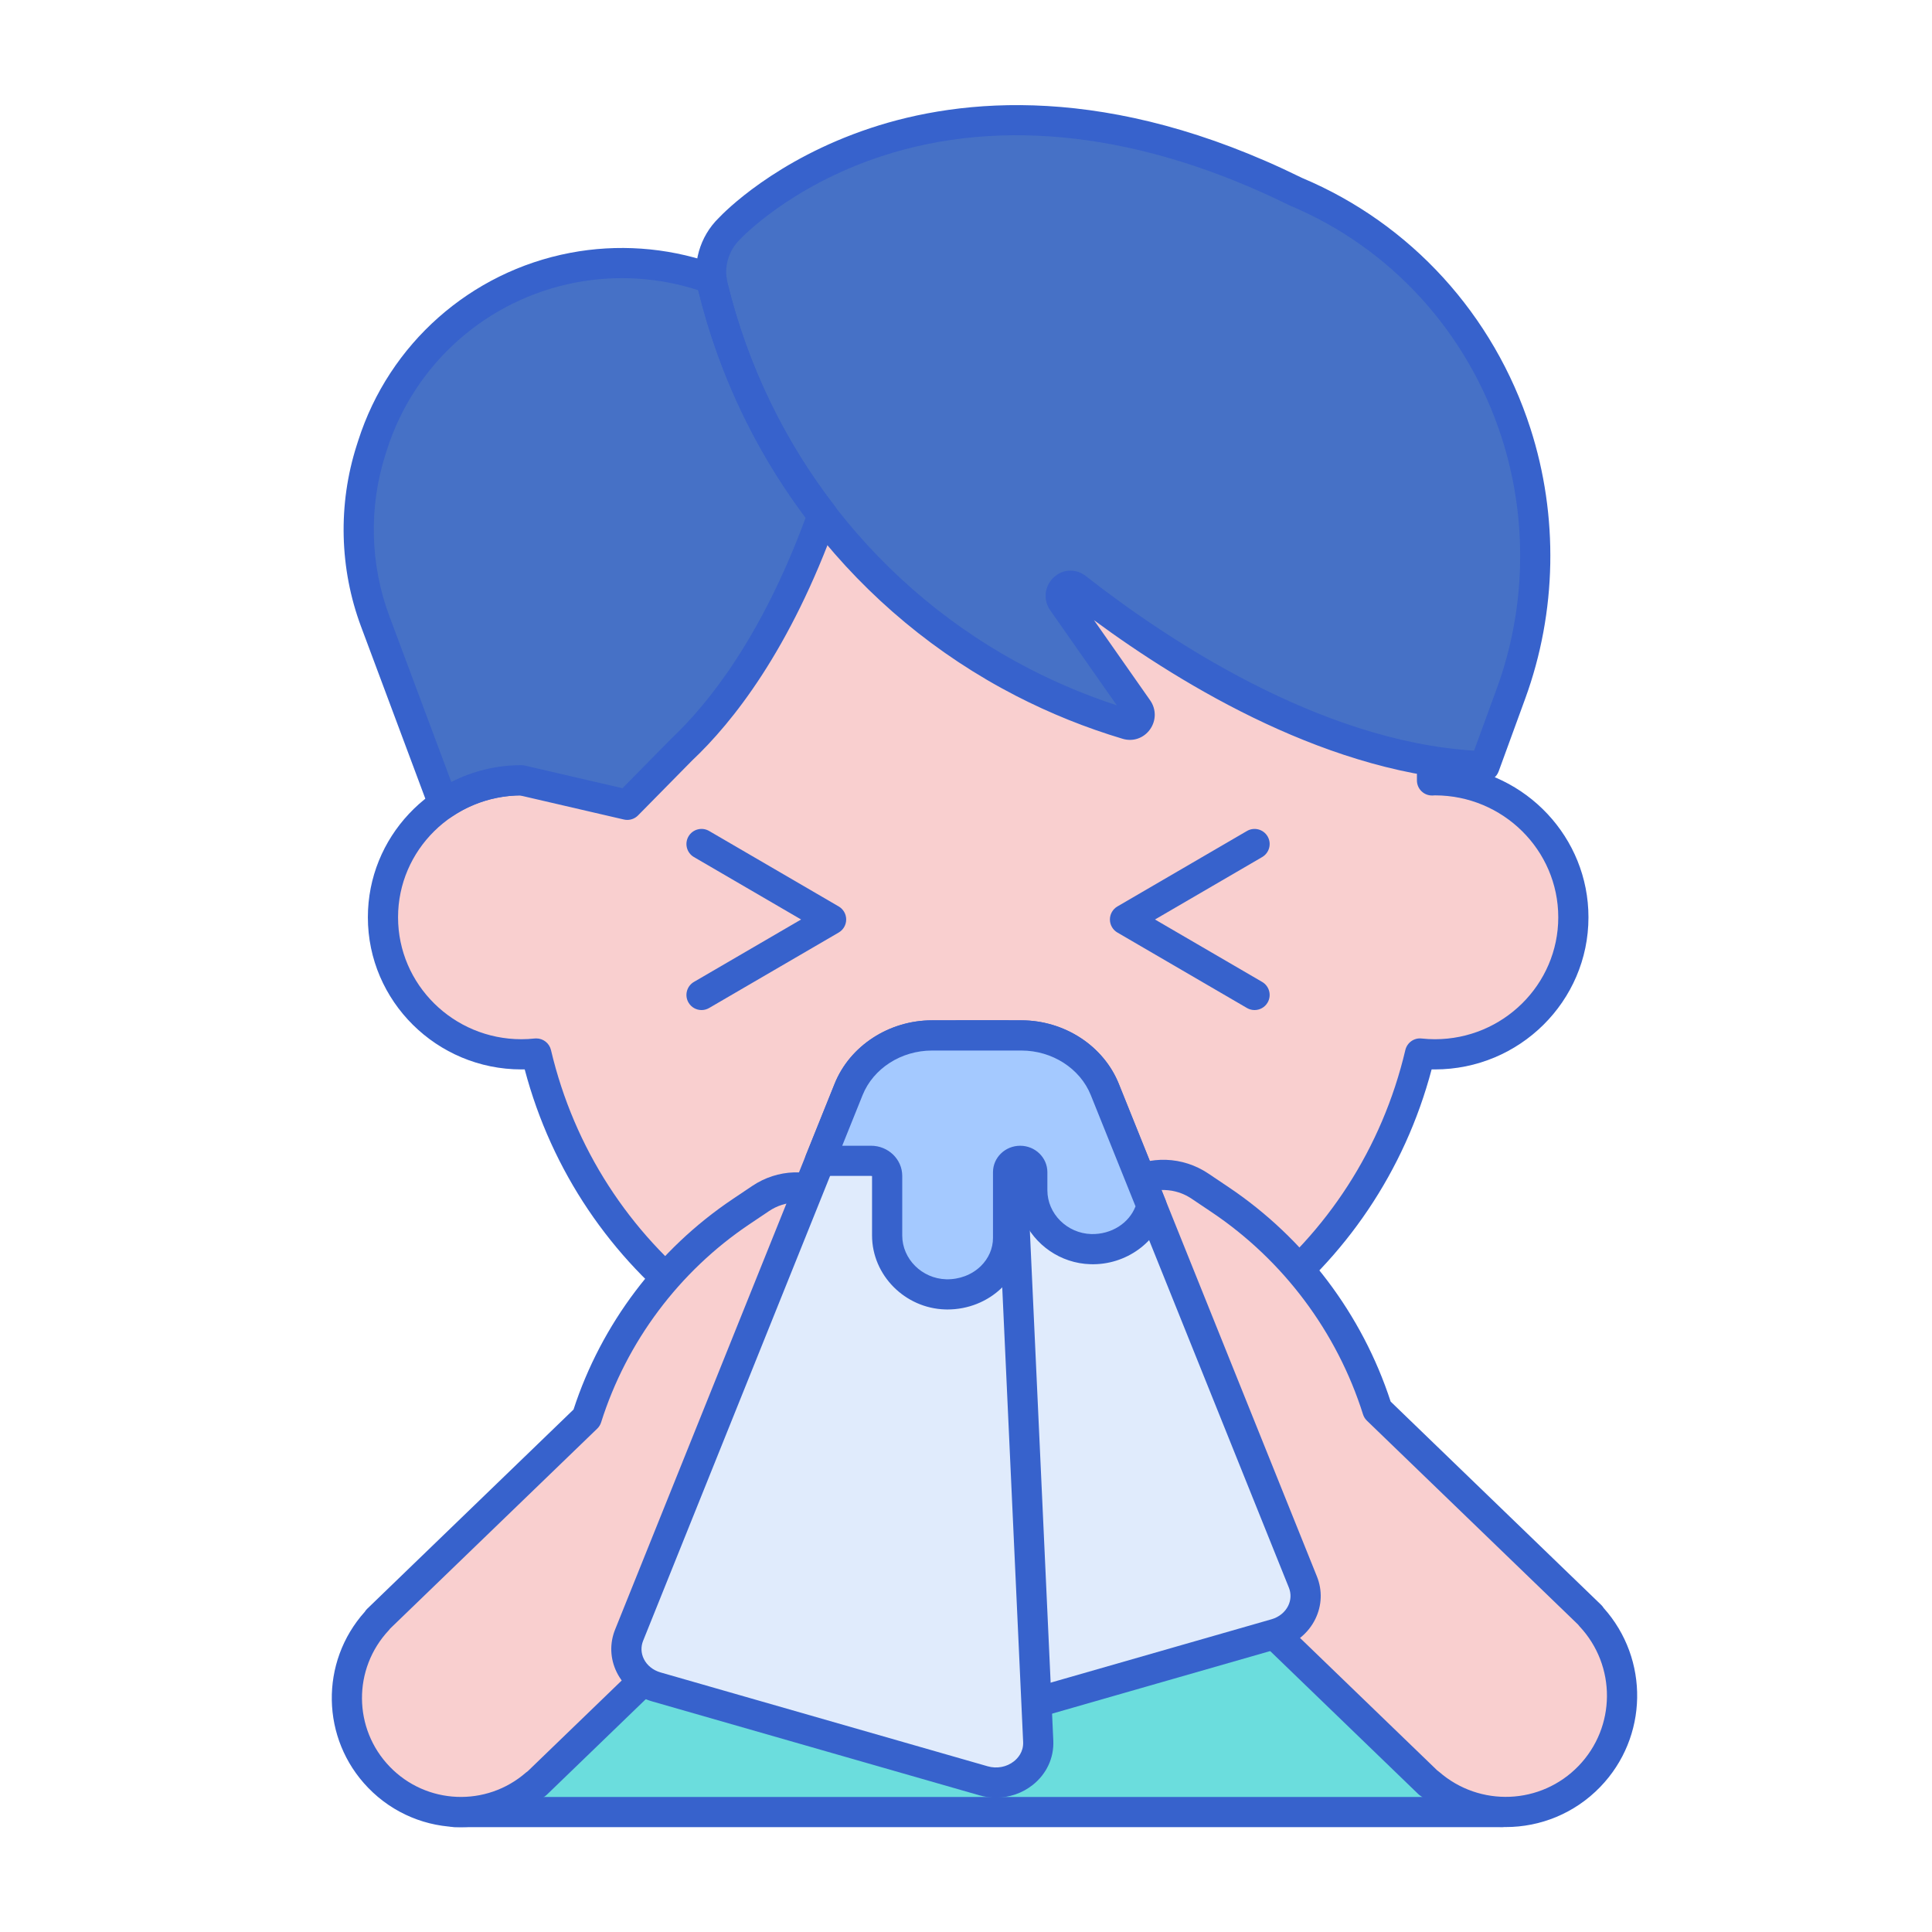
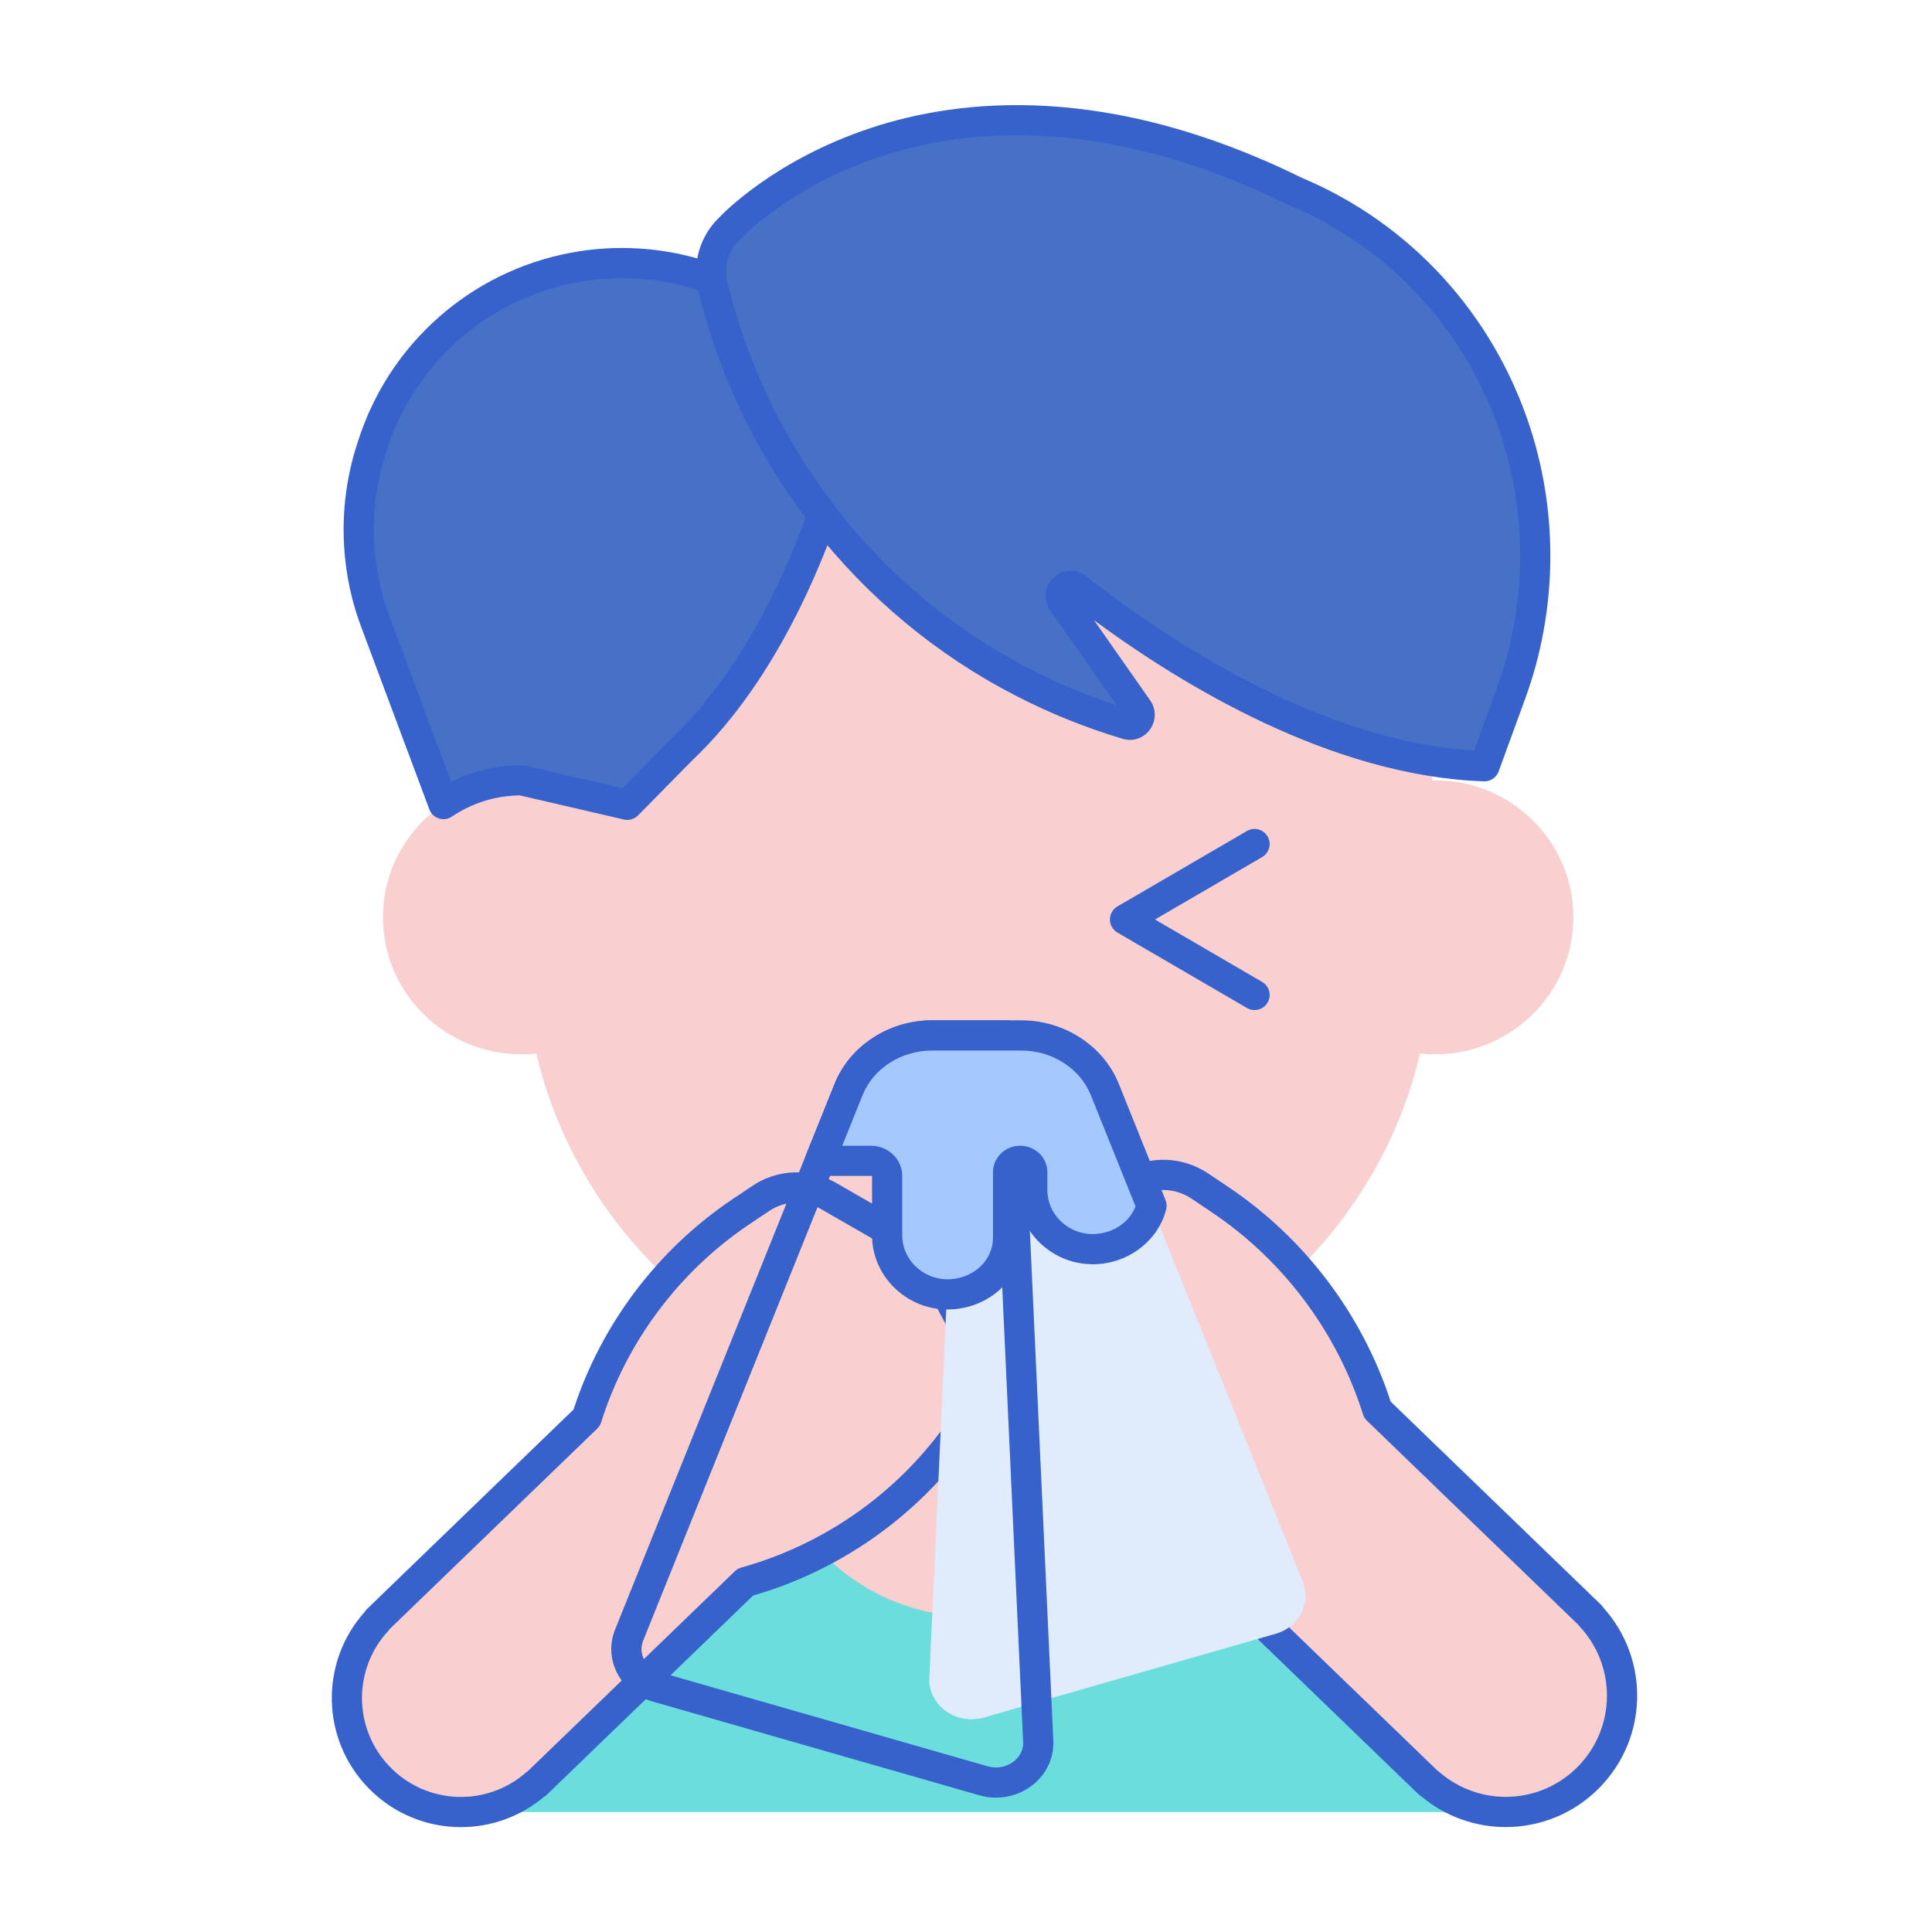
<svg xmlns="http://www.w3.org/2000/svg" id="Layer_1" enable-background="new 0 0 256 256" height="512" viewBox="0 0 256 256" width="512">
  <path d="m198.976 240.108h-138.729v-19.505c0-17.878 14.493-32.37 32.37-32.37h73.989c17.878 0 32.37 14.493 32.37 32.37z" fill="#6bdddd" />
  <path d="m190.131 103.389c-.128 0-.252.016-.38.019v-5.623c0-32.87-26.925-59.516-60.139-59.516-33.214 0-60.139 26.646-60.139 59.516v5.623c-.128-.003-.252-.019-.38-.019-10.133 0-18.348 8.129-18.348 18.157s8.215 18.157 18.348 18.157c.666 0 1.321-.039 1.969-.108 6.206 26.33 30.055 45.949 58.551 45.949 28.496 0 52.345-19.62 58.551-45.949.647.068 1.303.108 1.969.108 10.133 0 18.348-8.129 18.348-18.157-.003-10.028-8.217-18.157-18.35-18.157z" fill="#f9cfcf" />
-   <path d="m129.611 187.545c-28.457 0-52.924-18.766-60.086-45.846-.145.003-.289.005-.433.005-11.22 0-20.348-9.042-20.348-20.157 0-10.575 8.262-19.273 18.728-20.094v-3.668c0-33.92 27.875-61.516 62.139-61.516s62.14 27.596 62.14 61.516v3.668c10.466.82 18.728 9.519 18.728 20.094 0 11.115-9.128 20.157-20.348 20.157-.145 0-.288-.001-.434-.005-7.162 27.08-31.629 45.846-60.086 45.846zm-58.549-49.949c.917 0 1.73.63 1.945 1.541 6.163 26.147 29.439 44.408 56.604 44.408s50.441-18.261 56.604-44.408c.23-.981 1.156-1.643 2.156-1.53.617.065 1.192.097 1.759.097 9.014 0 16.348-7.248 16.348-16.157 0-8.907-7.329-16.154-16.341-16.157-.165.011-.252.017-.341.019-.548.007-1.059-.193-1.443-.569-.386-.376-.603-.892-.603-1.431v-5.624c0-31.714-26.081-57.516-58.14-57.516-32.058 0-58.139 25.801-58.139 57.516v5.624c0 .539-.217 1.054-.602 1.43s-.906.59-1.444.569c-.089-.002-.177-.007-.265-.014-.003 0-.006 0-.009 0-9.079 0-16.407 7.246-16.407 16.152 0 8.909 7.333 16.157 16.348 16.157.566 0 1.142-.032 1.758-.097.071-.007.142-.01.212-.01z" fill="#3762cc" />
  <path d="m141.046 159.359c-1.104 0-2-.896-2-2 0-1.448-.629-2.846-1.818-4.044-1.052-1.058-2.488-1.885-4.152-2.391-1.002-.304-2.137-.452-3.472-.452-1.334 0-2.469.148-3.47.452-1.666.506-3.102 1.333-4.153 2.392-1.189 1.198-1.818 2.596-1.818 4.043 0 1.104-.896 2-2 2s-2-.896-2-2c0-2.49 1.059-4.927 2.98-6.862 1.516-1.527 3.531-2.702 5.828-3.4 1.384-.42 2.899-.625 4.633-.625s3.25.205 4.634.625c2.296.697 4.311 1.873 5.828 3.399 1.922 1.936 2.98 4.373 2.98 6.863 0 1.104-.896 2-2 2z" fill="#3762cc" />
  <path d="m49.714 82.321c-2.721-7.287-2.915-15.277-.549-22.687l.203-.637c3.87-12.122 14.066-21.153 26.567-23.531 5.9-1.122 11.991-.694 17.676 1.244l.664.227c.038.344.096.69.181 1.034 2.73 11.158 7.741 21.442 14.55 30.279-5.909 16.464-13.139 25.85-18.651 31.046v.001l-7.234 7.343-14.028-3.252c-3.833 0-7.389 1.166-10.332 3.155z" fill="#4671c6" />
-   <path d="m200.882 57.366c-4.719-14.641-15.496-26.275-29.275-32.01l.001-.008c-48.44-23.845-74.933 4.923-74.933 4.923-1.994 1.919-2.919 4.837-2.218 7.7 5.561 22.731 20.544 41.869 41.047 52.431l.029.015c4.426 2.28 9.048 4.142 13.807 5.562 1.184.353 2.138-1.017 1.421-2.04l-9.96-14.213c-.868-1.239.657-2.751 1.841-1.824 11.013 8.624 32.412 22.911 54.057 23.628l3.525-9.653c4.05-11.093 4.283-23.264.658-34.511z" fill="#4671c6" />
+   <path d="m200.882 57.366c-4.719-14.641-15.496-26.275-29.275-32.01l.001-.008c-48.44-23.845-74.933 4.923-74.933 4.923-1.994 1.919-2.919 4.837-2.218 7.7 5.561 22.731 20.544 41.869 41.047 52.431c4.426 2.28 9.048 4.142 13.807 5.562 1.184.353 2.138-1.017 1.421-2.04l-9.96-14.213c-.868-1.239.657-2.751 1.841-1.824 11.013 8.624 32.412 22.911 54.057 23.628l3.525-9.653c4.05-11.093 4.283-23.264.658-34.511z" fill="#4671c6" />
  <path d="m83.12 108.642c-.15 0-.302-.017-.452-.052l-13.798-3.199c-3.225.042-6.328 1.012-8.989 2.811-.508.343-1.146.435-1.729.248-.584-.187-1.05-.631-1.264-1.205l-9.048-24.224c-2.865-7.672-3.071-16.194-.581-23.995l.204-.638c4.096-12.833 14.863-22.369 28.098-24.886 6.228-1.185 12.693-.729 18.695 1.316l.665.227c.734.25 1.257.903 1.342 1.673.03.274.076.536.135.778 2.644 10.808 7.418 20.745 14.191 29.535.416.54.528 1.255.298 1.896-6.169 17.19-13.825 26.795-19.161 31.826l-7.182 7.293c-.38.385-.895.596-1.424.596zm-14.028-7.253c.152 0 .304.018.452.052l12.937 3 6.449-6.546c4.966-4.684 11.993-13.5 17.823-29.303-6.76-9.015-11.549-19.148-14.238-30.139-5.22-1.694-10.813-2.047-16.207-1.022-11.792 2.242-21.384 10.739-25.035 22.174l-.204.638c-2.218 6.95-2.034 14.543.518 21.378l8.213 21.992c2.863-1.461 6.032-2.224 9.292-2.224z" fill="#3762cc" />
  <path d="m196.698 103.531c-.021 0-.044 0-.066-.001-20.088-.666-39.869-12.652-51.674-21.355l7.439 10.617c.828 1.182.817 2.702-.026 3.873-.832 1.153-2.247 1.638-3.604 1.232-4.867-1.453-9.628-3.371-14.152-5.701-21.064-10.851-36.399-30.436-42.103-53.749-.844-3.45.203-7.114 2.734-9.577.66-.701 7.473-7.706 20.099-11.899 11.923-3.96 31.515-6.033 57.145 6.584.015.007.028.014.042.021 14.38 6.04 25.401 18.123 30.253 33.177 3.747 11.625 3.504 24.344-.684 35.812l-3.524 9.653c-.289.79-1.041 1.313-1.879 1.313zm-54.853-27.92c.706 0 1.416.237 2.028.717 10.441 8.176 30.808 21.865 51.451 23.136l3.02-8.271c3.885-10.636 4.109-22.431.635-33.212-4.51-13.993-14.767-25.21-28.141-30.778-.092-.038-.179-.082-.262-.132-19.186-9.409-37.771-11.612-53.76-6.374-12.115 3.97-18.61 10.863-18.674 10.932-.026.028-.055.058-.082.083-1.537 1.479-2.173 3.695-1.662 5.784 5.427 22.188 20.014 40.823 40.021 51.129 3.729 1.921 7.604 3.54 11.563 4.835l-8.819-12.585c-.959-1.37-.776-3.197.435-4.345.641-.611 1.441-.919 2.247-.919z" fill="#3762cc" />
  <path d="m134.056 185.366c-.243.019-.485.04-.729.055-.377.023-.755.043-1.134.059-.857.039-1.716.065-2.582.065s-1.726-.027-2.583-.065c-.379-.016-.757-.036-1.135-.059-.243-.016-.484-.036-.726-.055-8.857-.642-17.182-3.166-24.557-7.197v6.91c0 16.066 12.566 29.091 28.067 29.091h1.866c15.501 0 28.067-13.025 28.067-29.091v-6.911c-7.373 4.031-15.698 6.556-24.554 7.198z" fill="#f9cfcf" />
  <g fill="#3762cc">
-     <path d="m198.977 242.108h-138.73c-1.104 0-2-.896-2-2v-19.505c0-18.952 15.418-34.37 34.37-34.37h6.016c-.014-.388-.021-.773-.021-1.154v-6.91c0-.706.373-1.36.98-1.72.608-.361 1.361-.374 1.979-.035 7.331 4.006 15.318 6.347 23.742 6.958l.71.054c.358.021.724.041 1.091.057 1.663.074 3.335.074 4.99 0 .371-.016.735-.035 1.101-.057l.696-.053c8.436-.611 16.422-2.952 23.752-6.958.619-.338 1.372-.326 1.979.035s.979 1.014.979 1.72v6.911c0 .382-.007.767-.021 1.154h6.016c18.952 0 34.371 15.418 34.371 34.37v19.505c0 1.102-.896 1.998-2 1.998zm-136.73-4h134.729v-17.505c0-16.746-13.624-30.37-30.371-30.37h-8.161c-.566 0-1.106-.24-1.486-.662-.379-.421-.562-.983-.503-1.546.104-.99.156-1.981.156-2.946v-3.639c-7.009 3.36-14.532 5.349-22.41 5.92l-.745.057c-.395.024-.786.044-1.178.061-1.762.08-3.567.08-5.339 0-.387-.017-.776-.037-1.167-.061l-.757-.057c-7.871-.57-15.394-2.559-22.404-5.919v3.638c0 .96.053 1.951.156 2.947.059.563-.125 1.125-.503 1.546-.379.421-.919.661-1.486.661h-8.161c-16.746 0-30.37 13.624-30.37 30.37z" />
-     <path d="m92.959 133.838c-.688 0-1.358-.356-1.73-.994-.556-.955-.233-2.179.721-2.735l14.2-8.272-14.2-8.272c-.954-.556-1.277-1.78-.721-2.735s1.78-1.277 2.735-.721l17.167 10c.615.358.993 1.016.993 1.728s-.378 1.37-.993 1.728l-17.167 10c-.317.185-.663.273-1.005.273z" />
    <path d="m166.234 133.838c-.342 0-.688-.088-1.005-.272l-17.167-10c-.615-.358-.993-1.016-.993-1.728s.378-1.37.993-1.728l17.167-10c.953-.556 2.179-.233 2.735.721.556.955.232 2.179-.722 2.735l-14.2 8.272 14.2 8.272c.954.556 1.277 1.78.722 2.735-.371.637-1.041.993-1.73.993z" />
  </g>
  <path d="m210.749 214.126.027-.028-.553-.534-.21-.203-27.496-26.553c-3.588-11.377-10.937-21.197-20.842-27.847l-2.668-1.791c-2.76-1.853-6.333-1.976-9.214-.317l-8.015 4.616c-3.159 1.819-5.741 4.493-7.449 7.714l-4.333 8.171c-1.558 2.937-1.31 6.504.638 9.197l1.883 2.604c6.992 9.666 17.062 16.668 28.557 19.857l28.26 27.29.027-.028c6.153 5.381 15.502 5.057 21.242-.887 5.741-5.945 5.739-15.3.146-21.261z" fill="#f9cfcf" />
  <path d="m129.234 178.593-4.248-8.011c-1.675-3.157-4.206-5.779-7.303-7.562l-7.857-4.525c-2.824-1.627-6.327-1.506-9.033.311l-2.616 1.756c-9.71 6.52-16.915 16.147-20.433 27.301l-12.56 12.129-10.141 9.793-5.005 4.833.026.027c-5.483 5.844-5.486 15.015.142 20.843 5.628 5.828 14.794 6.145 20.826.87l.026.027.542-.524 4.462-4.309 22.701-21.922c11.27-3.126 21.143-9.991 27.997-19.468l1.846-2.553c1.913-2.64 2.155-6.137.628-9.016z" fill="#f9cfcf" />
  <path d="m199.518 242.095c-3.958 0-7.928-1.344-11.179-4.064-.142-.079-.274-.176-.394-.291l-27.897-26.94c-11.684-3.361-22.021-10.616-29.15-20.473l-1.884-2.604c-2.413-3.336-2.714-7.669-.784-11.306l4.334-8.171c1.887-3.558 4.728-6.5 8.217-8.51l8.015-4.616c3.571-2.056 7.91-1.905 11.327.389l2.668 1.792c10.099 6.781 17.711 16.858 21.478 28.417l27.897 26.94c.126.122.234.258.323.405 6.08 6.791 5.914 17.127-.446 23.712-3.41 3.531-7.96 5.32-12.525 5.32zm-9.072-7.501c.08.052.158.109.231.174 5.394 4.717 13.515 4.378 18.487-.771s5.028-13.277.125-18.503c-.068-.073-.131-.15-.187-.23l-27.977-27.017c-.239-.231-.418-.519-.518-.837-3.438-10.902-10.559-20.416-20.05-26.788l-2.668-1.792c-2.142-1.438-4.862-1.532-7.101-.245l-8.015 4.616c-2.836 1.634-5.146 4.026-6.68 6.918l-4.334 8.171c-1.209 2.28-1.021 4.996.492 7.088l1.884 2.604c6.7 9.262 16.456 16.046 27.471 19.102.321.089.615.257.855.489z" fill="#3762cc" />
  <path d="m61.076 242.105c-4.486 0-8.957-1.758-12.307-5.228-6.251-6.473-6.412-16.634-.432-23.307.085-.141.189-.272.313-.392l27.344-26.406c3.696-11.337 11.163-21.22 21.069-27.872l2.615-1.756c3.365-2.258 7.636-2.406 11.146-.383l7.857 4.525c3.427 1.974 6.218 4.864 8.072 8.358l4.248 8.01c1.899 3.58 1.604 7.843-.772 11.126l-1.846 2.552c-6.993 9.668-17.131 16.785-28.59 20.084l-27.344 26.405c-.124.12-.262.223-.41.306-3.19 2.663-7.083 3.978-10.963 3.978zm-9.372-26.316c-.054.078-.114.153-.181.224-4.792 5.108-4.738 13.053.123 18.086 4.861 5.034 12.799 5.364 18.07.754.075-.065.153-.124.234-.176l27.426-26.484c.24-.232.533-.399.854-.489 10.791-2.993 20.348-9.639 26.912-18.713l1.846-2.552c1.475-2.039 1.659-4.686.48-6.908l-4.249-8.01c-1.5-2.829-3.76-5.168-6.534-6.767l-7.857-4.525c-2.181-1.255-4.833-1.165-6.921.239l-2.615 1.756c-9.297 6.243-16.272 15.562-19.641 26.242-.1.318-.278.605-.518.837z" fill="#3762cc" />
  <path d="m127.054 137.199h8.281c4.918 0 9.321 2.85 11.052 7.154l26.252 65.273c1.138 2.83-.513 5.971-3.604 6.859l-38.646 11.09c-3.703 1.063-7.416-1.62-7.25-5.238z" fill="#e0ebfc" />
-   <path d="m128.737 229.806c-1.751 0-3.47-.577-4.857-1.673-1.846-1.458-2.844-3.604-2.739-5.889l3.916-85.137c.049-1.068.929-1.908 1.998-1.908h8.28c5.698 0 10.886 3.379 12.908 8.407l26.252 65.273c.743 1.849.67 3.854-.207 5.648-.913 1.87-2.627 3.284-4.701 3.879l-38.646 11.09c-.726.208-1.467.31-2.204.31zm.228-90.607-3.828 83.229c-.062 1.344.739 2.186 1.222 2.567.963.76 2.261 1.006 3.478.657l38.646-11.09c.987-.283 1.794-.936 2.211-1.791.373-.763.405-1.615.09-2.399l-26.252-65.273c-1.42-3.529-5.116-5.9-9.197-5.9z" fill="#3762cc" />
-   <path d="m133.268 137.199h-9.772c-4.918 0-9.321 2.85-11.052 7.154l-29.083 72.312c-1.138 2.83.513 5.971 3.604 6.859l43.355 12.441c3.703 1.063 7.416-1.62 7.249-5.238z" fill="#e0ebfc" />
  <path d="m131.972 238.196c-.736 0-1.478-.102-2.203-.31l-43.355-12.441c-2.074-.595-3.788-2.009-4.702-3.879-.876-1.794-.949-3.799-.206-5.647l29.083-72.312c2.021-5.029 7.209-8.408 12.907-8.408h9.773c1.068 0 1.949.84 1.998 1.908l4.301 93.527c.105 2.284-.893 4.431-2.738 5.889-1.388 1.096-3.107 1.673-4.858 1.673zm-8.476-98.997c-4.082 0-7.777 2.371-9.196 5.9l-29.083 72.312c-.315.784-.284 1.636.089 2.399.417.855 1.223 1.507 2.211 1.791l43.355 12.441c1.216.349 2.515.104 3.478-.657.482-.381 1.284-1.223 1.222-2.566l-4.213-91.619h-7.863z" fill="#3762cc" />
  <path d="m146.387 144.352c-1.731-4.304-6.134-7.154-11.052-7.154h-2.067-6.214-3.559c-4.918 0-9.321 2.85-11.052 7.154l-3.806 9.463h6.777c1.18 0 2.137.894 2.137 1.998v7.894c0 4.102 3.381 7.679 7.766 7.802 4.538.127 8.259-3.274 8.259-7.488v-8.707c0-.827.717-1.498 1.603-1.498.885 0 1.603.671 1.603 1.498v2.4c0 4.102 3.381 7.679 7.766 7.802 3.895.109 7.181-2.384 8.036-5.757z" fill="#a4c9ff" />
  <path d="m125.555 173.512c-.098 0-.196-.001-.294-.004-5.354-.15-9.71-4.547-9.71-9.801v-7.871c-.013.005-.054-.021-.137-.021h-6.776c-.664 0-1.285-.33-1.657-.88s-.446-1.25-.198-1.866l3.806-9.463c2.022-5.029 7.209-8.408 12.908-8.408h11.839c5.698 0 10.886 3.379 12.908 8.407l6.196 15.407c.158.393.188.827.083 1.238-1.102 4.341-5.348 7.41-10.03 7.264-3.989-.112-7.423-2.58-8.916-6.003v2.509c0 2.49-1.009 4.843-2.842 6.625-1.882 1.832-4.485 2.867-7.18 2.867zm-13.957-21.696h3.816c2.281 0 4.137 1.793 4.137 3.998v7.894c0 3.109 2.612 5.712 5.822 5.803 1.721.042 3.392-.583 4.573-1.731 1.051-1.022 1.63-2.356 1.63-3.757v-8.707c0-1.929 1.616-3.498 3.603-3.498s3.603 1.569 3.603 3.498v2.4c0 3.109 2.612 5.712 5.822 5.803 2.66.063 5.001-1.441 5.858-3.673l-5.93-14.745c-1.42-3.529-5.116-5.9-9.197-5.9h-11.839c-4.082 0-7.777 2.371-9.197 5.9z" fill="#3762cc" />
</svg>